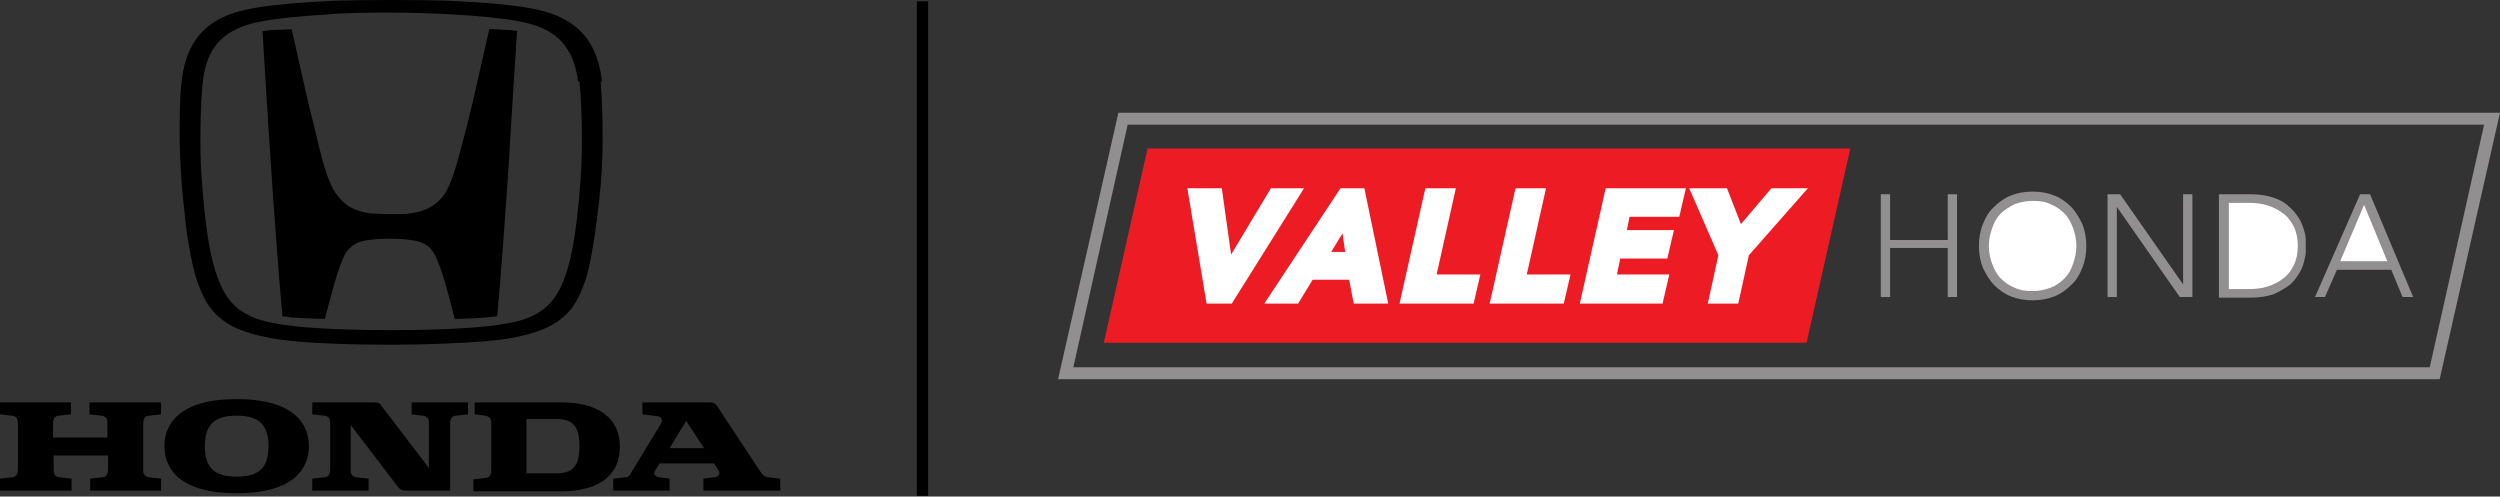
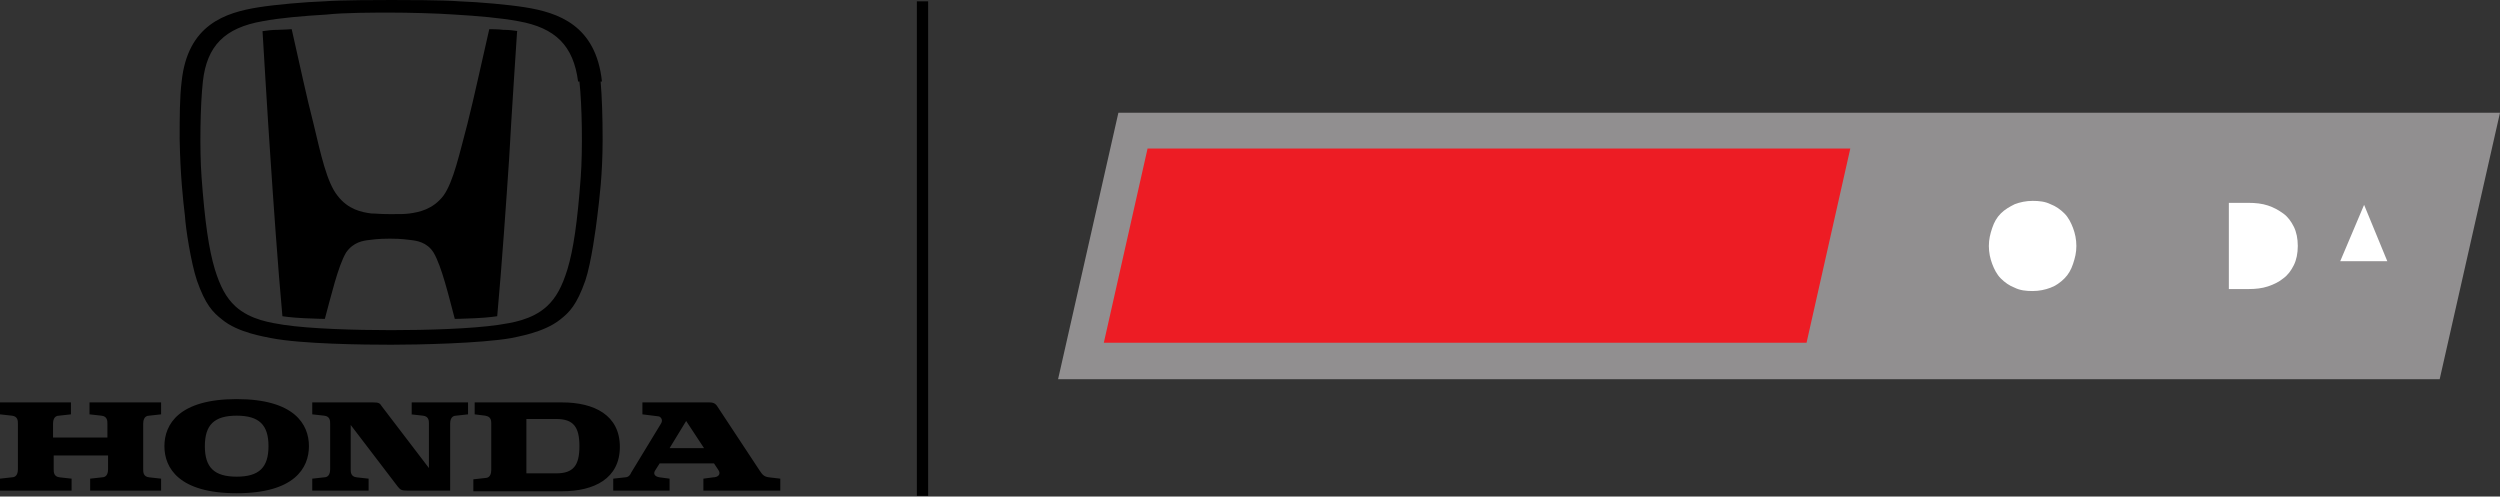
<svg xmlns="http://www.w3.org/2000/svg" id="Calque_1" width="377.1" height="74.9" viewBox="0 0 377.1 74.9">
  <rect x="0" y="0" width="377.1" height="74.9" fill="#333333" stroke="none" />
  <defs>
    <style>.cls-1{fill:#ed1c24;}.cls-2{fill:#fff;}.cls-3{fill:#918f90;}</style>
  </defs>
-   <path id="path57" class="cls-3" d="M161.9,55.4h204.6l8.2-36.6h-204.6l-8.2,36.6h0ZM368,57.2h-208.4l9.1-40.2h208.4l-9.1,40.2Z" />
+   <path id="path57" class="cls-3" d="M161.9,55.4h204.6h-204.6l-8.2,36.6h0ZM368,57.2h-208.4l9.1-40.2h208.4l-9.1,40.2Z" />
  <path id="path61" class="cls-1" d="M272.5,51.7h-106l6.6-29.3h106l-6.6,29.3Z" />
-   <path class="cls-2" d="M185.6,45.8h-3.6l-2.9-17.4h5.2l1.4,10,6-10h5l-10.9,17.4h-.2ZM200.7,38h2.2l-.4-2.8-1.7,2.8h-.1ZM209.4,45.8h-5.2l-.7-3.6h-5.5l-2.2,3.6h-5.1l11.5-17.4h3.6l3.6,17.4h0ZM222.3,45.8h-11.2l3.9-17.4h4.6l-2.9,13h6.6l-1,4.3h0v.1ZM235.9,45.8h-11.2l3.9-17.4h4.6l-2.9,13h6.6l-1,4.3h0v.1ZM250.8,45.8h-12.5l3.9-17.4h12.1l-1,4.3h-7.5l-.4,2h7.1l-1,4.3h-7.1l-.5,2.4h7.9l-1,4.3h0v.1ZM262.2,45.8h-4.6l1.6-7.3-4.4-10.1h5.7l2.1,5.4,4.6-5.4h5.5l-8.9,10.1-1.6,7.3h0Z" />
  <path d="M140,74.8h-1.7V.2h1.7v74.7-.1ZM116,72l1.7.2v1.8h-11.6v-1.8l1.5-.2c.6,0,1.3-.4.7-1.2l-.6-.9h-8.2l-.7,1.1c-.3.5,0,.9.7,1l1.5.2v1.8h-8.5v-1.8l1.8-.2c.5,0,.8-.4.9-.7l4.5-7.4c.4-.6-.1-1.1-.4-1.1l-2.4-.3v-1.8h10.1c.7,0,1,.2,1.4.9l6.2,9.4c.3.4.5.9,1.4,1M101,67.6h5.2l-2.7-4.1-2.5,4.1h0ZM84.8,60.7c4.8,0,8.7,1.9,8.7,6.7s-3.9,6.7-8.7,6.7h-13.4v-1.8l1.8-.2c.8,0,.9-.8.9-1.2v-7.1c0-.8-.4-1-.9-1.1l-1.6-.2v-1.8h13.2M87.4,67.3c0-2.9-.9-4.1-3.5-4.1h-4.5v8.2h4.5c2.6,0,3.5-1.2,3.5-4.1ZM62.1,62.5v-1.8h8.5v1.8l-1.8.2c-.8,0-.9.8-.9,1.2v10.1h-6.5c-.8,0-1-.1-1.4-.6l-7.1-9.3v6.7c0,.4,0,1.1.9,1.2l1.8.2v1.8h-8.5v-1.8l1.8-.2c.8,0,.9-.8.9-1.2v-6.9c0-.4,0-1.1-.9-1.2l-1.8-.2v-1.8h9.2c.8,0,1,.1,1.3.6l7.1,9.3v-6.7c0-.4,0-1.1-.9-1.2l-1.8-.2h.1ZM35.7,60.2c8.7,0,10.9,3.8,10.9,7.1s-2.2,7.1-10.9,7.1-10.9-3.8-10.9-7.1,2.2-7.1,10.9-7.1M40.5,67.3c0-3.2-1.4-4.6-4.8-4.6s-4.8,1.4-4.8,4.6,1.4,4.6,4.8,4.6,4.8-1.4,4.8-4.6ZM13.6,60.7h10.7v1.8l-1.8.2c-.8,0-.9.8-.9,1.2v6.9c0,.4,0,1.1.9,1.2l1.8.2v1.8h-10.7v-1.8l1.8-.2c.8,0,.9-.8.9-1.2v-2.1h-8.2v2.1c0,.4,0,1.1.9,1.2l1.8.2v1.8H0v-1.8l1.8-.2c.8,0,.9-.8.9-1.2v-6.9c0-.4,0-1.1-.9-1.2l-1.8-.2v-1.8h10.7v1.8l-1.8.2c-.8,0-.9.8-.9,1.2v2.1h8.2v-2.1c0-.4,0-1.1-.9-1.2l-1.8-.2v-1.8h.1ZM90.6,12.3c.2,2.3.3,5.4.3,8.7,0,5.4-.5,9.1-.8,11.6-.2,1.7-.9,7-1.8,9.7-1.3,3.7-2.4,4.8-3.8,5.9-2.5,2-6.6,2.6-7.4,2.8-4.6.8-14,1-18.1,1s-13.5-.1-18.1-1c-.9-.2-5-.8-7.4-2.8-1.4-1.1-2.5-2.2-3.8-5.9-.9-2.7-1.7-7.9-1.8-9.7-.3-2.5-.7-6.2-.8-11.6,0-3.3,0-6.3.3-8.7.9-8.6,6.6-10.4,11.6-11.2,2.5-.4,7-.8,9.9-.9,2.5-.2,8.4-.2,10.2-.2s7.7,0,10.2.2c2.9.1,7.4.5,9.9.9,5,.8,10.7,2.7,11.6,11.2h-.2ZM87.2,12.3c-.7-5.4-3.4-8.1-9-9.1-2.7-.5-6.2-.8-9.6-1-2.7-.2-7.2-.3-9.7-.3s-7,0-9.7.3c-3.4.2-7,.5-9.6,1-5.7,1-8.4,3.7-9,9.1-.4,3.6-.5,10.3-.2,14.4.5,6.8,1.1,10.9,2,13.9.8,2.6,1.7,4.3,3.1,5.6,2.3,2.1,5.5,2.5,7.3,2.8,4,.6,10.8.8,16.2.8s12.1-.2,16.2-.8c1.9-.3,5-.7,7.3-2.8,1.4-1.3,2.3-3,3.1-5.6.9-3,1.5-7.1,2-13.9.3-4.1.2-10.8-.2-14.4h-.2ZM78,4.7s-.9,13.5-1.2,19.2c-.4,6-1.1,16.1-1.8,23.8,0,0-1.2.2-3.3.3-2.1.1-3.1.1-3.1.1-.9-3.4-2-8-3.2-10-1-1.6-2.6-1.8-3.5-1.9-1.4-.2-2.6-.2-3.1-.2s-1.7,0-3.1.2c-.9.1-2.4.3-3.5,1.9-1.2,2-2.3,6.7-3.2,10,0,0-1,0-3.1-.1s-3.3-.3-3.3-.3c-.7-7.6-1.4-17.8-1.8-23.8-.4-5.7-1.2-19.2-1.2-19.2.8-.1,1.4-.2,2.3-.2.6,0,2.1-.1,2.1-.1,1.5,6.6,2.1,9.6,3.3,14.3,1.1,4.6,2,8.8,3.6,10.8,1.6,2.1,3.6,2.5,5.1,2.7.7,0,1.3.1,2.9.1s2.1,0,2.9-.1c1.4-.2,3.5-.6,5.1-2.7,1.5-2.1,2.4-6.3,3.6-10.8,1.2-4.8,1.8-7.8,3.3-14.3,0,0,1.5,0,2.1.1.9,0,1.6.1,2.3.2h-.2Z" />
  <polygon class="cls-3" points="283.7 29.3 285.1 29.3 285.1 36.2 293.8 36.2 293.8 29.3 295.2 29.3 295.2 44.8 293.8 44.8 293.8 37.4 285.1 37.4 285.1 44.8 283.7 44.8 283.7 29.3" />
-   <path class="cls-3" d="M298.5,37.1c0-1.2.2-2.3.6-3.3s.9-1.9,1.7-2.6c.7-.7,1.5-1.3,2.5-1.7,1-.4,2.1-.6,3.3-.6s2.3.2,3.3.6c1,.4,1.8,1,2.5,1.7s1.2,1.6,1.7,2.6c.4,1,.6,2.1.6,3.3s-.2,2.3-.6,3.3-.9,1.9-1.7,2.6c-.7.7-1.5,1.3-2.5,1.7s-2.1.6-3.3.6-2.3-.2-3.3-.6c-1-.4-1.8-1-2.5-1.7s-1.2-1.6-1.7-2.6c-.4-1-.6-2.1-.6-3.3" />
-   <polygon class="cls-3" points="317.9 29.3 319.8 29.3 329.3 42.9 329.3 42.9 329.3 29.3 330.7 29.3 330.7 44.8 328.8 44.8 319.3 31.2 319.3 31.2 319.3 44.8 317.9 44.8 317.9 29.3 317.9 29.3" />
  <path class="cls-3" d="M334.7,29.3h4.8c1.3,0,2.5.2,3.4.5.9.3,1.7.7,2.3,1.3.6.5,1.1,1.1,1.5,1.7.4.6.6,1.2.8,1.8s.3,1.1.3,1.5v2c0,.5-.2,1-.3,1.5s-.4,1.2-.8,1.8-.8,1.2-1.5,1.7-1.4.9-2.3,1.3c-.9.3-2.1.5-3.4.5h-4.8v-15.6Z" />
  <polygon class="cls-3" points="356 29.3 357.5 29.3 364 44.8 362.4 44.8 360.7 40.7 352.5 40.7 350.7 44.8 349.2 44.8 356 29.3 356 29.3" />
  <path class="cls-2" d="M336.2,43.6h3c1,0,2-.1,2.9-.4.9-.3,1.7-.7,2.3-1.2.7-.5,1.2-1.2,1.6-2s.6-1.8.6-2.9-.2-2.1-.6-2.9c-.4-.8-.9-1.5-1.6-2s-1.4-.9-2.3-1.2-1.9-.4-2.9-.4h-3v12.9h0v.1Z" />
  <polygon class="cls-2" points="356.6 30.9 353 39.4 360.1 39.4 356.6 30.9" />
  <path class="cls-2" d="M300,37.1c0,1,.2,1.9.5,2.7s.7,1.6,1.3,2.2c.6.6,1.3,1.1,2.1,1.4.8.4,1.7.5,2.7.5s1.9-.2,2.7-.5,1.5-.8,2.1-1.4c.6-.6,1-1.3,1.3-2.2s.5-1.7.5-2.7-.2-1.9-.5-2.7-.7-1.6-1.3-2.2c-.6-.6-1.3-1.1-2.1-1.4-.8-.4-1.7-.5-2.7-.5s-1.9.2-2.7.5c-.8.4-1.5.8-2.1,1.4-.6.6-1,1.3-1.3,2.2s-.5,1.7-.5,2.7" />
</svg>